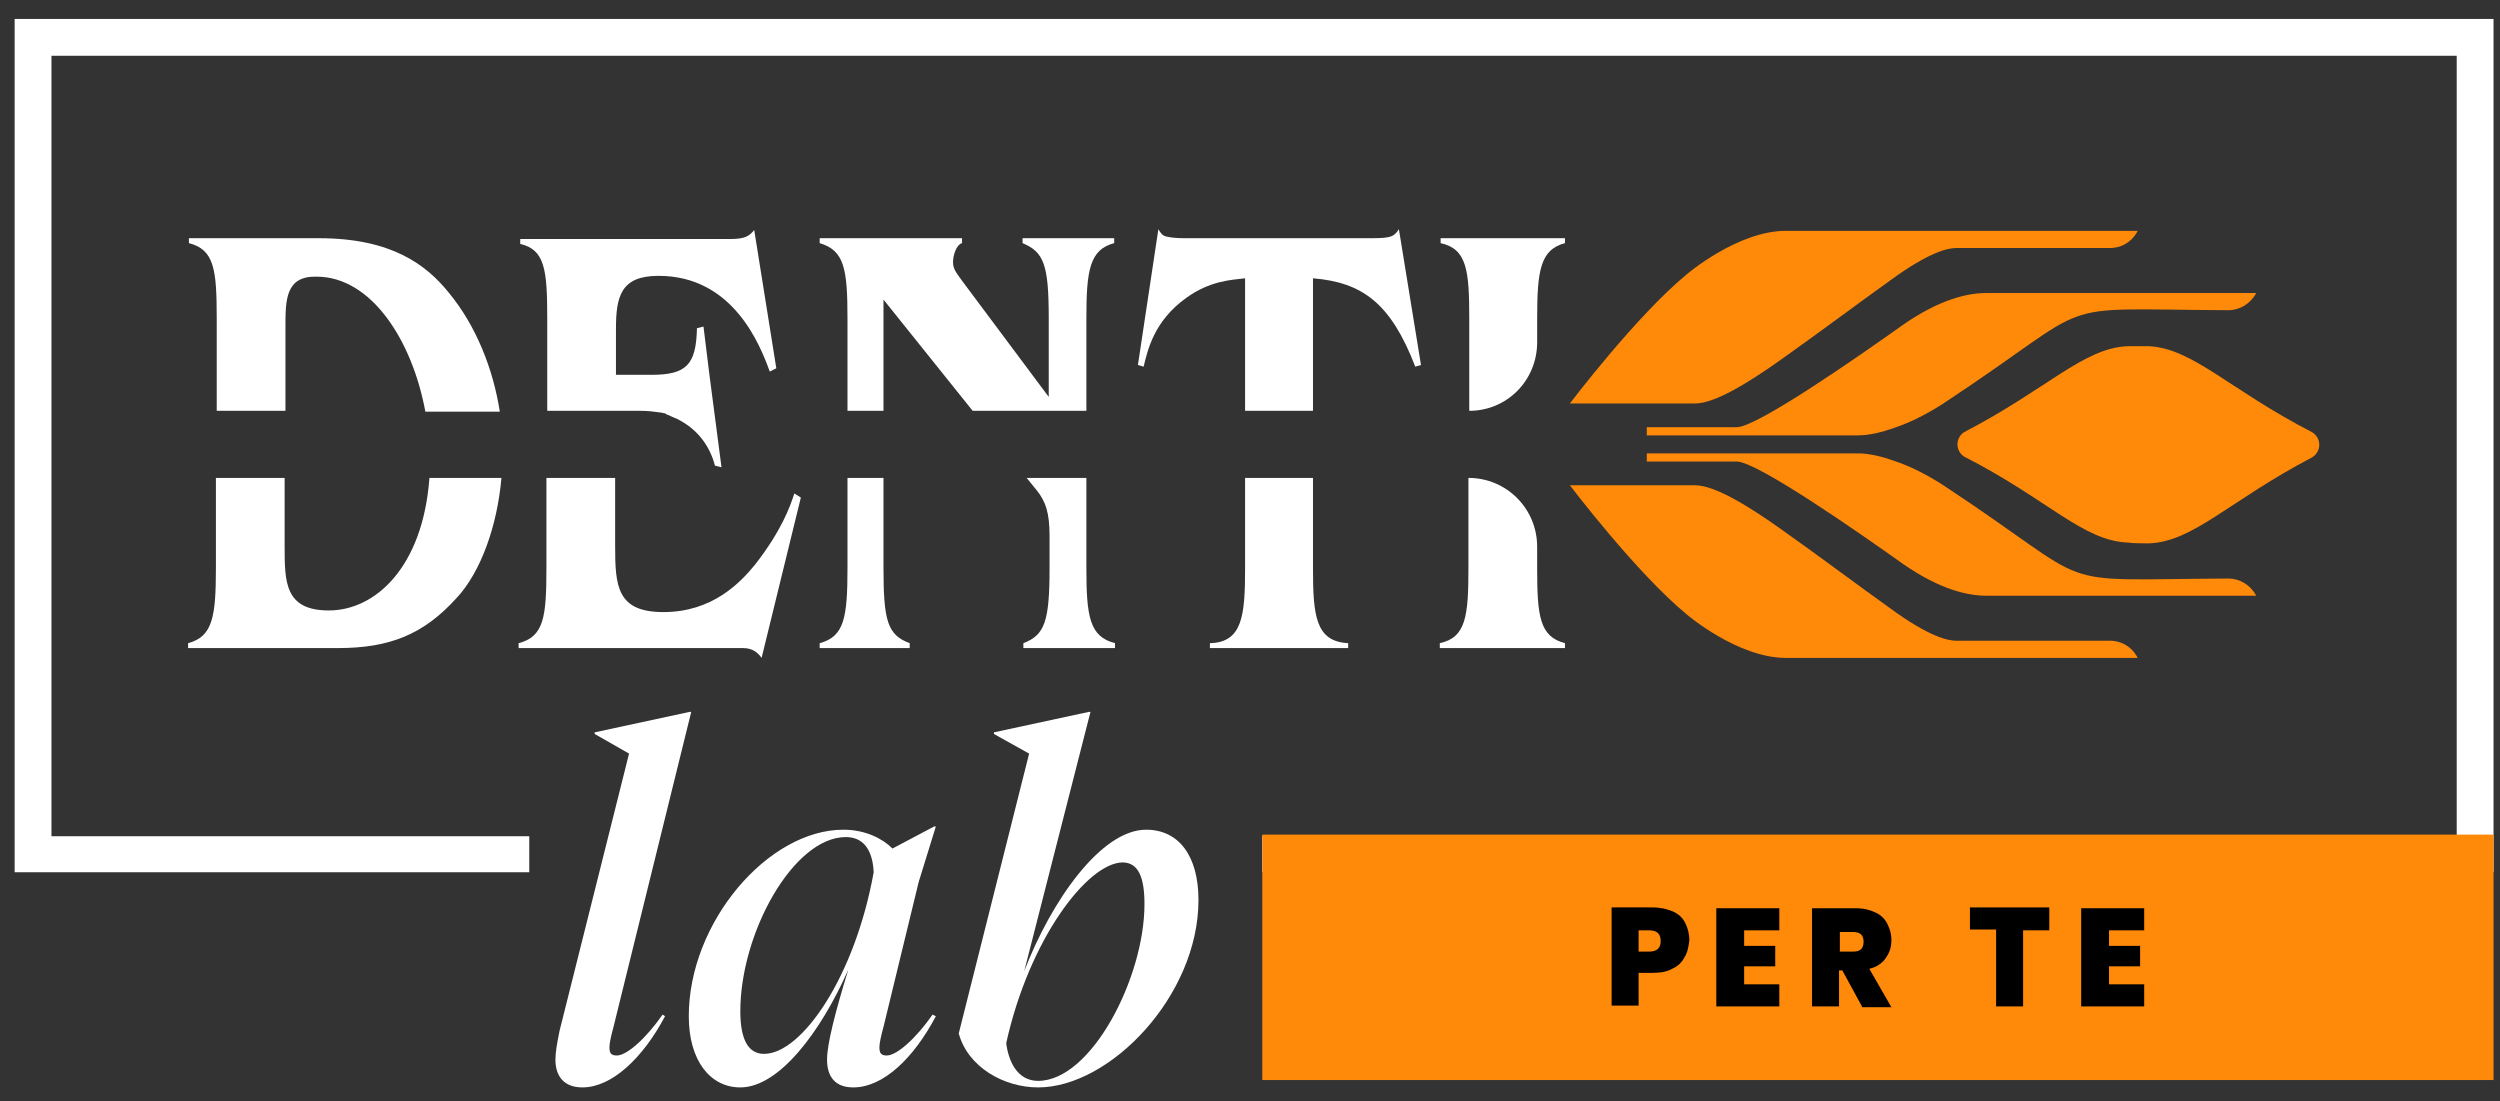
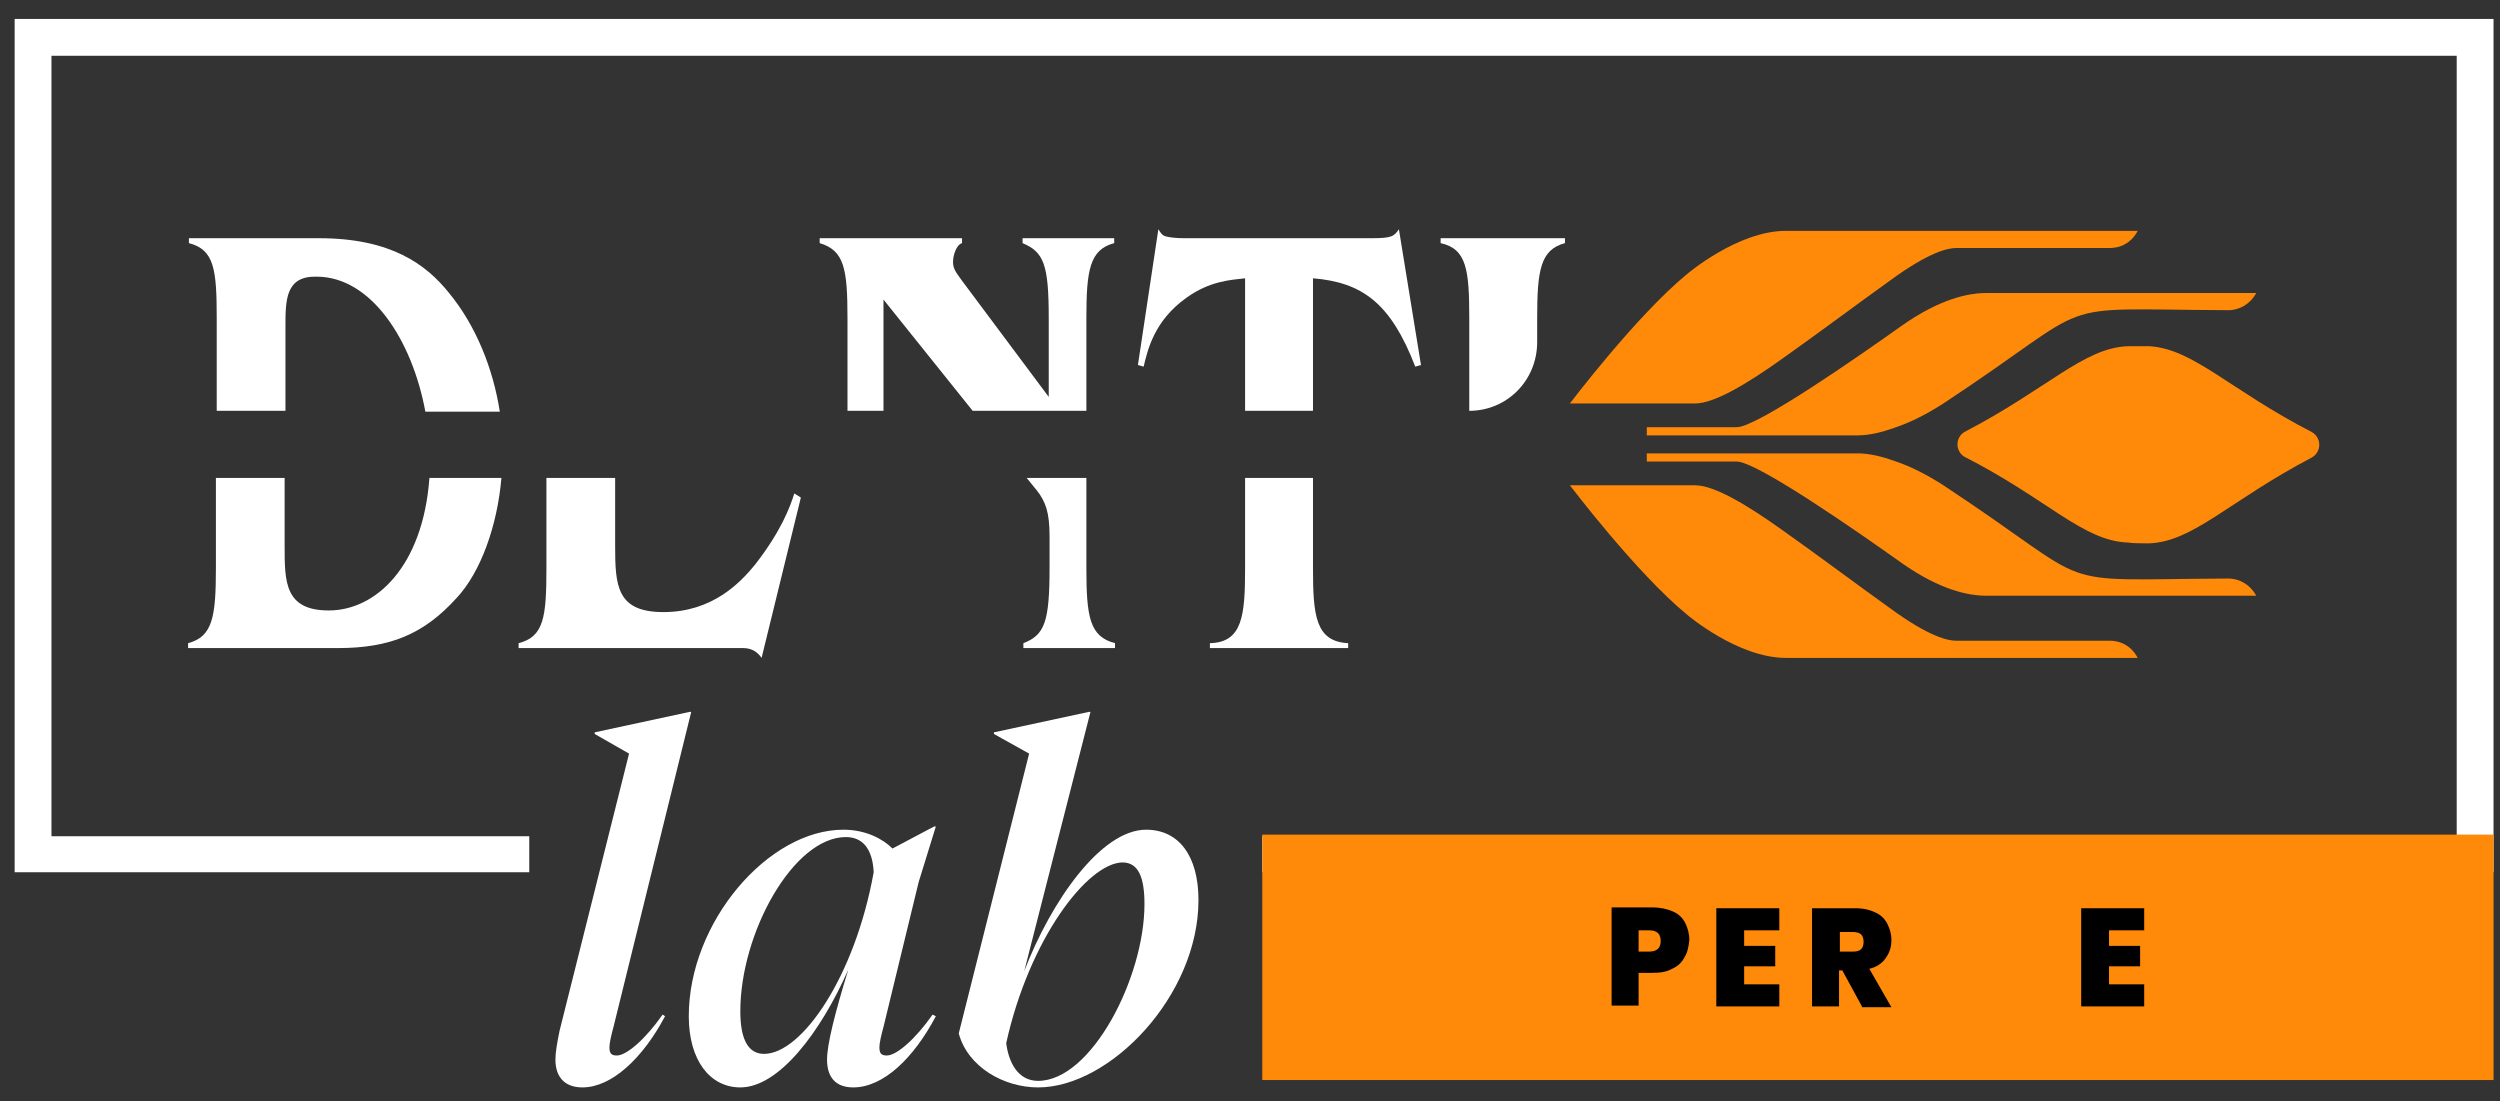
<svg xmlns="http://www.w3.org/2000/svg" width="193" height="85" viewBox="0 0 193 85" fill="none">
  <rect x="0" y="0" width="193" height="85" fill="#333333" stroke="none" />
  <path d="M1.131 1.463V67.337H40.858V64.558H3.973V4.305H189.658V64.558H97.447V67.337H192.5V1.463H1.131Z" fill="white" />
  <path d="M48.563 58.179L45.911 56.663V56.537L53.237 54.958H53.363L47.363 79.274C47.174 79.969 47.048 80.537 47.048 80.853C47.048 81.295 47.174 81.485 47.616 81.485C48.374 81.485 49.827 80.222 51.153 78.327L51.342 78.453C49.637 81.674 47.237 83.948 44.963 83.948C43.574 83.948 42.879 83.127 42.879 81.8C42.879 81.232 43.005 80.537 43.195 79.59L48.563 58.179Z" fill="white" />
  <path d="M72.248 78.454C70.543 81.675 68.206 83.948 65.869 83.948C64.479 83.948 63.848 83.127 63.848 81.801C63.848 80.601 64.479 78.138 65.49 74.853C63.343 79.717 60.121 83.948 57.153 83.948C54.816 83.948 53.174 81.864 53.174 78.454C53.174 71.19 59.3 64.053 65.111 64.053C66.816 64.053 68.143 64.748 68.9 65.506L72.121 63.801H72.248L70.921 68.096L68.206 79.275C68.016 79.969 67.89 80.538 67.89 80.853C67.89 81.296 68.016 81.485 68.458 81.485C69.216 81.485 70.669 80.222 71.995 78.327L72.248 78.454ZM58.985 81.359C61.89 81.359 65.995 75.422 67.448 67.338C67.385 65.948 66.879 64.622 65.3 64.622C61.258 64.622 57.153 72.011 57.153 78.075C57.153 80.285 57.785 81.359 58.985 81.359Z" fill="white" />
  <path d="M92.522 69.485C92.522 76.874 85.7 83.948 80.142 83.948C77.49 83.948 74.711 82.369 74.016 79.779L79.448 58.179L76.732 56.663V56.537L84.058 54.958H84.185L79.069 74.979C81.153 69.548 85.006 64.053 88.479 64.053C91.006 64.053 92.522 66.074 92.522 69.485ZM77.679 80.537C77.869 81.99 78.564 83.443 80.142 83.443C84.248 83.443 88.353 75.485 88.353 69.8C88.353 67.779 87.911 66.579 86.648 66.579C83.932 66.642 79.448 72.516 77.679 80.537Z" fill="white" />
  <path fill-rule="evenodd" clip-rule="evenodd" d="M22.037 25.211V31.716H16.731V24.579C16.731 20.79 16.542 19.274 14.584 18.769V18.39H24.626C30.184 18.39 32.9 20.411 34.668 22.621C36.752 25.148 38.079 28.495 38.584 31.779H32.837C31.826 26.284 28.668 21.358 24.437 21.358C22.037 21.295 22.037 23.19 22.037 25.211Z" fill="white" />
-   <path fill-rule="evenodd" clip-rule="evenodd" d="M42.247 24.579V31.716H47.552H49.447C50.016 31.716 50.521 31.779 50.963 31.843C51.089 31.843 51.215 31.906 51.279 31.906C51.342 31.906 51.405 31.906 51.405 31.969C51.594 32.032 51.721 32.095 51.847 32.158C51.973 32.221 52.163 32.285 52.289 32.348C53.679 33.043 54.752 34.243 55.194 35.948L55.7 36.074L54.752 28.811L54.31 25.211L53.805 25.337C53.742 28.179 52.984 28.937 50.268 28.937H47.552V25.4C47.552 22.874 47.931 21.295 50.837 21.295C56.584 21.295 58.668 26.6 59.426 28.685L59.931 28.432L58.226 17.758C57.847 18.2 57.594 18.453 56.331 18.453H40.163V18.832C42.058 19.274 42.247 20.79 42.247 24.579Z" fill="white" />
  <path fill-rule="evenodd" clip-rule="evenodd" d="M80.963 30.642V24.579C80.963 20.411 80.584 19.463 78.942 18.769V18.39H86.016V18.769C84.121 19.274 83.868 20.853 83.868 24.579V31.716H75.09L68.205 23.127V31.716H65.426V24.579C65.426 20.727 65.174 19.337 63.279 18.769V18.39H74.269V18.769C73.826 18.895 73.574 19.716 73.574 20.221C73.574 20.727 73.763 20.979 74.269 21.674L80.963 30.642Z" fill="white" />
  <path fill-rule="evenodd" clip-rule="evenodd" d="M101.363 21.484V31.716H96.121V21.484C95.047 21.611 93.405 21.674 91.574 23C89.11 24.768 88.605 26.979 88.289 28.305L87.847 28.179L89.426 17.695C89.616 18.011 89.742 18.2 90.058 18.263C90.311 18.326 90.753 18.39 91.447 18.39H105.847C107.426 18.39 107.616 18.263 107.995 17.695L109.7 28.179L109.258 28.305C107.363 23.379 105.153 21.8 101.363 21.484Z" fill="white" />
  <path fill-rule="evenodd" clip-rule="evenodd" d="M113.427 31.716V24.579C113.427 20.853 113.237 19.211 111.216 18.769V18.39H120.816V18.769C118.921 19.274 118.669 20.853 118.669 24.579V26.411C118.669 29.379 116.332 31.716 113.427 31.716Z" fill="white" />
  <path fill-rule="evenodd" clip-rule="evenodd" d="M33.152 36.895C32.647 43.779 28.984 47.127 25.384 47.127C21.973 47.127 21.973 44.916 21.973 42.137V36.895H16.668V43.843C16.668 47.632 16.415 49.148 14.521 49.653V50.032H26.079C30.121 50.032 32.71 48.959 35.237 46.179C37.131 44.158 38.395 40.558 38.71 36.895H33.152Z" fill="white" />
-   <path fill-rule="evenodd" clip-rule="evenodd" d="M118.668 43.843V42.2C118.668 39.295 116.332 36.895 113.363 36.895V43.843C113.363 47.569 113.174 49.211 111.153 49.653V50.032H120.816V49.653C118.858 49.148 118.668 47.569 118.668 43.843Z" fill="white" />
  <path fill-rule="evenodd" clip-rule="evenodd" d="M101.363 43.843V36.895H96.121V43.843C96.121 47.506 95.931 49.59 93.405 49.653V50.032H104.079V49.653C101.552 49.527 101.363 47.506 101.363 43.843Z" fill="white" />
  <path fill-rule="evenodd" clip-rule="evenodd" d="M83.868 43.843V36.895H79.258L80.079 37.906C80.71 38.727 81.026 39.548 81.026 41.38V43.843C81.026 48.011 80.647 49.022 79.005 49.653V50.032H86.079V49.653C84.121 49.148 83.868 47.632 83.868 43.843Z" fill="white" />
-   <path fill-rule="evenodd" clip-rule="evenodd" d="M68.205 43.843V36.895H65.426V43.843C65.426 47.695 65.174 49.148 63.279 49.653V50.032H70.227V49.653C68.521 49.022 68.205 47.948 68.205 43.843Z" fill="white" />
  <path fill-rule="evenodd" clip-rule="evenodd" d="M58.29 43.59C57.153 44.98 55.005 47.253 51.216 47.253C47.616 47.253 47.489 45.232 47.489 42.137V36.895H42.184V43.843C42.184 47.632 41.995 49.148 40.037 49.653V50.032H57.405C57.784 50.032 58.1 50.158 58.29 50.285C58.479 50.411 58.669 50.601 58.795 50.79L61.826 38.411L61.321 38.095C61.005 39.106 60.311 41.001 58.29 43.59Z" fill="white" />
  <path fill-rule="evenodd" clip-rule="evenodd" d="M127.132 32.979H134.079C135.658 32.979 143.616 27.421 146.9 25.084C149.805 23.063 151.953 22.621 153.342 22.621H174.185C173.742 23.442 172.921 23.947 172.037 23.947C157.637 23.884 162.5 22.937 149.932 31.211C148.732 31.968 147.532 32.6 146.205 33.042C145.321 33.358 144.311 33.611 143.427 33.611H127.132V32.979Z" fill="#FF8908" />
  <path fill-rule="evenodd" clip-rule="evenodd" d="M121.195 31.148C121.195 31.148 126.311 24.39 130.227 21.169C130.227 21.169 134.142 17.821 137.869 17.821H165.027L164.964 17.948C164.522 18.706 163.764 19.148 162.879 19.148H151.006C150.437 19.148 148.985 19.4 145.89 21.674C143.237 23.569 140.648 25.527 137.616 27.674C134.964 29.569 132.374 31.148 130.858 31.148H121.195Z" fill="#FF8908" />
  <path d="M127.132 35.632H134.079C135.658 35.632 143.616 41.19 146.9 43.527C149.805 45.548 151.953 45.99 153.342 45.99H174.185C173.742 45.169 172.921 44.663 172.037 44.663C157.637 44.727 162.5 45.674 149.932 37.4C148.732 36.642 147.532 36.011 146.205 35.569C145.321 35.253 144.311 35 143.427 35H127.132V35.632Z" fill="#FF8908" />
  <path fill-rule="evenodd" clip-rule="evenodd" d="M121.195 37.463C121.195 37.463 126.311 44.221 130.227 47.442C130.227 47.442 134.142 50.79 137.869 50.79H165.027L164.964 50.663C164.521 49.906 163.764 49.463 162.879 49.463H151.006C150.437 49.463 148.985 49.211 145.89 46.937C143.237 45.042 140.648 43.084 137.616 40.937C134.963 39.042 132.374 37.463 130.858 37.463H121.195Z" fill="#FF8908" />
  <path fill-rule="evenodd" clip-rule="evenodd" d="M165.911 41.948C169.321 41.821 172.1 38.663 178.479 35.316C179.237 34.874 179.237 33.8 178.479 33.358C172.1 30.074 169.321 26.916 165.911 26.727C165.595 26.727 164.585 26.727 164.269 26.727C160.858 26.853 158.079 30.011 151.637 33.358C150.942 33.8 150.942 34.811 151.637 35.253C158.079 38.537 160.795 41.758 164.269 41.885C164.585 41.948 165.595 41.948 165.911 41.948Z" fill="#FF8908" />
  <path d="M192.501 64.432H97.448V83.379H192.501V64.432Z" fill="#FF8908" />
  <path d="M130.037 73.905C129.848 74.284 129.532 74.6 129.09 74.79C128.648 75.042 128.142 75.105 127.511 75.105H126.5V77.632H124.416V70.053H127.574C128.206 70.053 128.711 70.179 129.153 70.368C129.595 70.558 129.911 70.874 130.1 71.253C130.29 71.632 130.416 72.074 130.416 72.579C130.353 73.084 130.29 73.526 130.037 73.905ZM128.206 72.642C128.206 72.074 127.89 71.821 127.321 71.821H126.5V73.463H127.321C127.953 73.463 128.206 73.147 128.206 72.642Z" fill="black" />
  <path d="M134.648 71.758V73.022H137.048V74.6H134.648V75.99H137.363V77.695H132.5V70.116H137.363V71.822H134.648V71.758Z" fill="black" />
  <path d="M143.742 77.695L142.226 74.916H141.974V77.695H139.89V70.116H143.237C143.869 70.116 144.374 70.243 144.753 70.432C145.195 70.621 145.511 70.937 145.7 71.316C145.89 71.695 146.016 72.074 146.016 72.579C146.016 73.085 145.89 73.527 145.574 73.969C145.321 74.348 144.879 74.664 144.311 74.79L146.016 77.758H143.742V77.695ZM142.037 73.464H143.048C143.363 73.464 143.553 73.4 143.679 73.274C143.805 73.148 143.869 72.958 143.869 72.706C143.869 72.453 143.805 72.264 143.679 72.137C143.553 72.011 143.3 71.948 143.048 71.948H142.037V73.464Z" fill="black" />
-   <path d="M158.205 70.116V71.821H156.184V77.695H154.1V71.758H152.079V70.053H158.205V70.116Z" fill="black" />
  <path d="M162.816 71.758V73.022H165.216V74.6H162.816V75.99H165.532V77.695H160.669V70.116H165.532V71.822H162.816V71.758Z" fill="black" />
</svg>